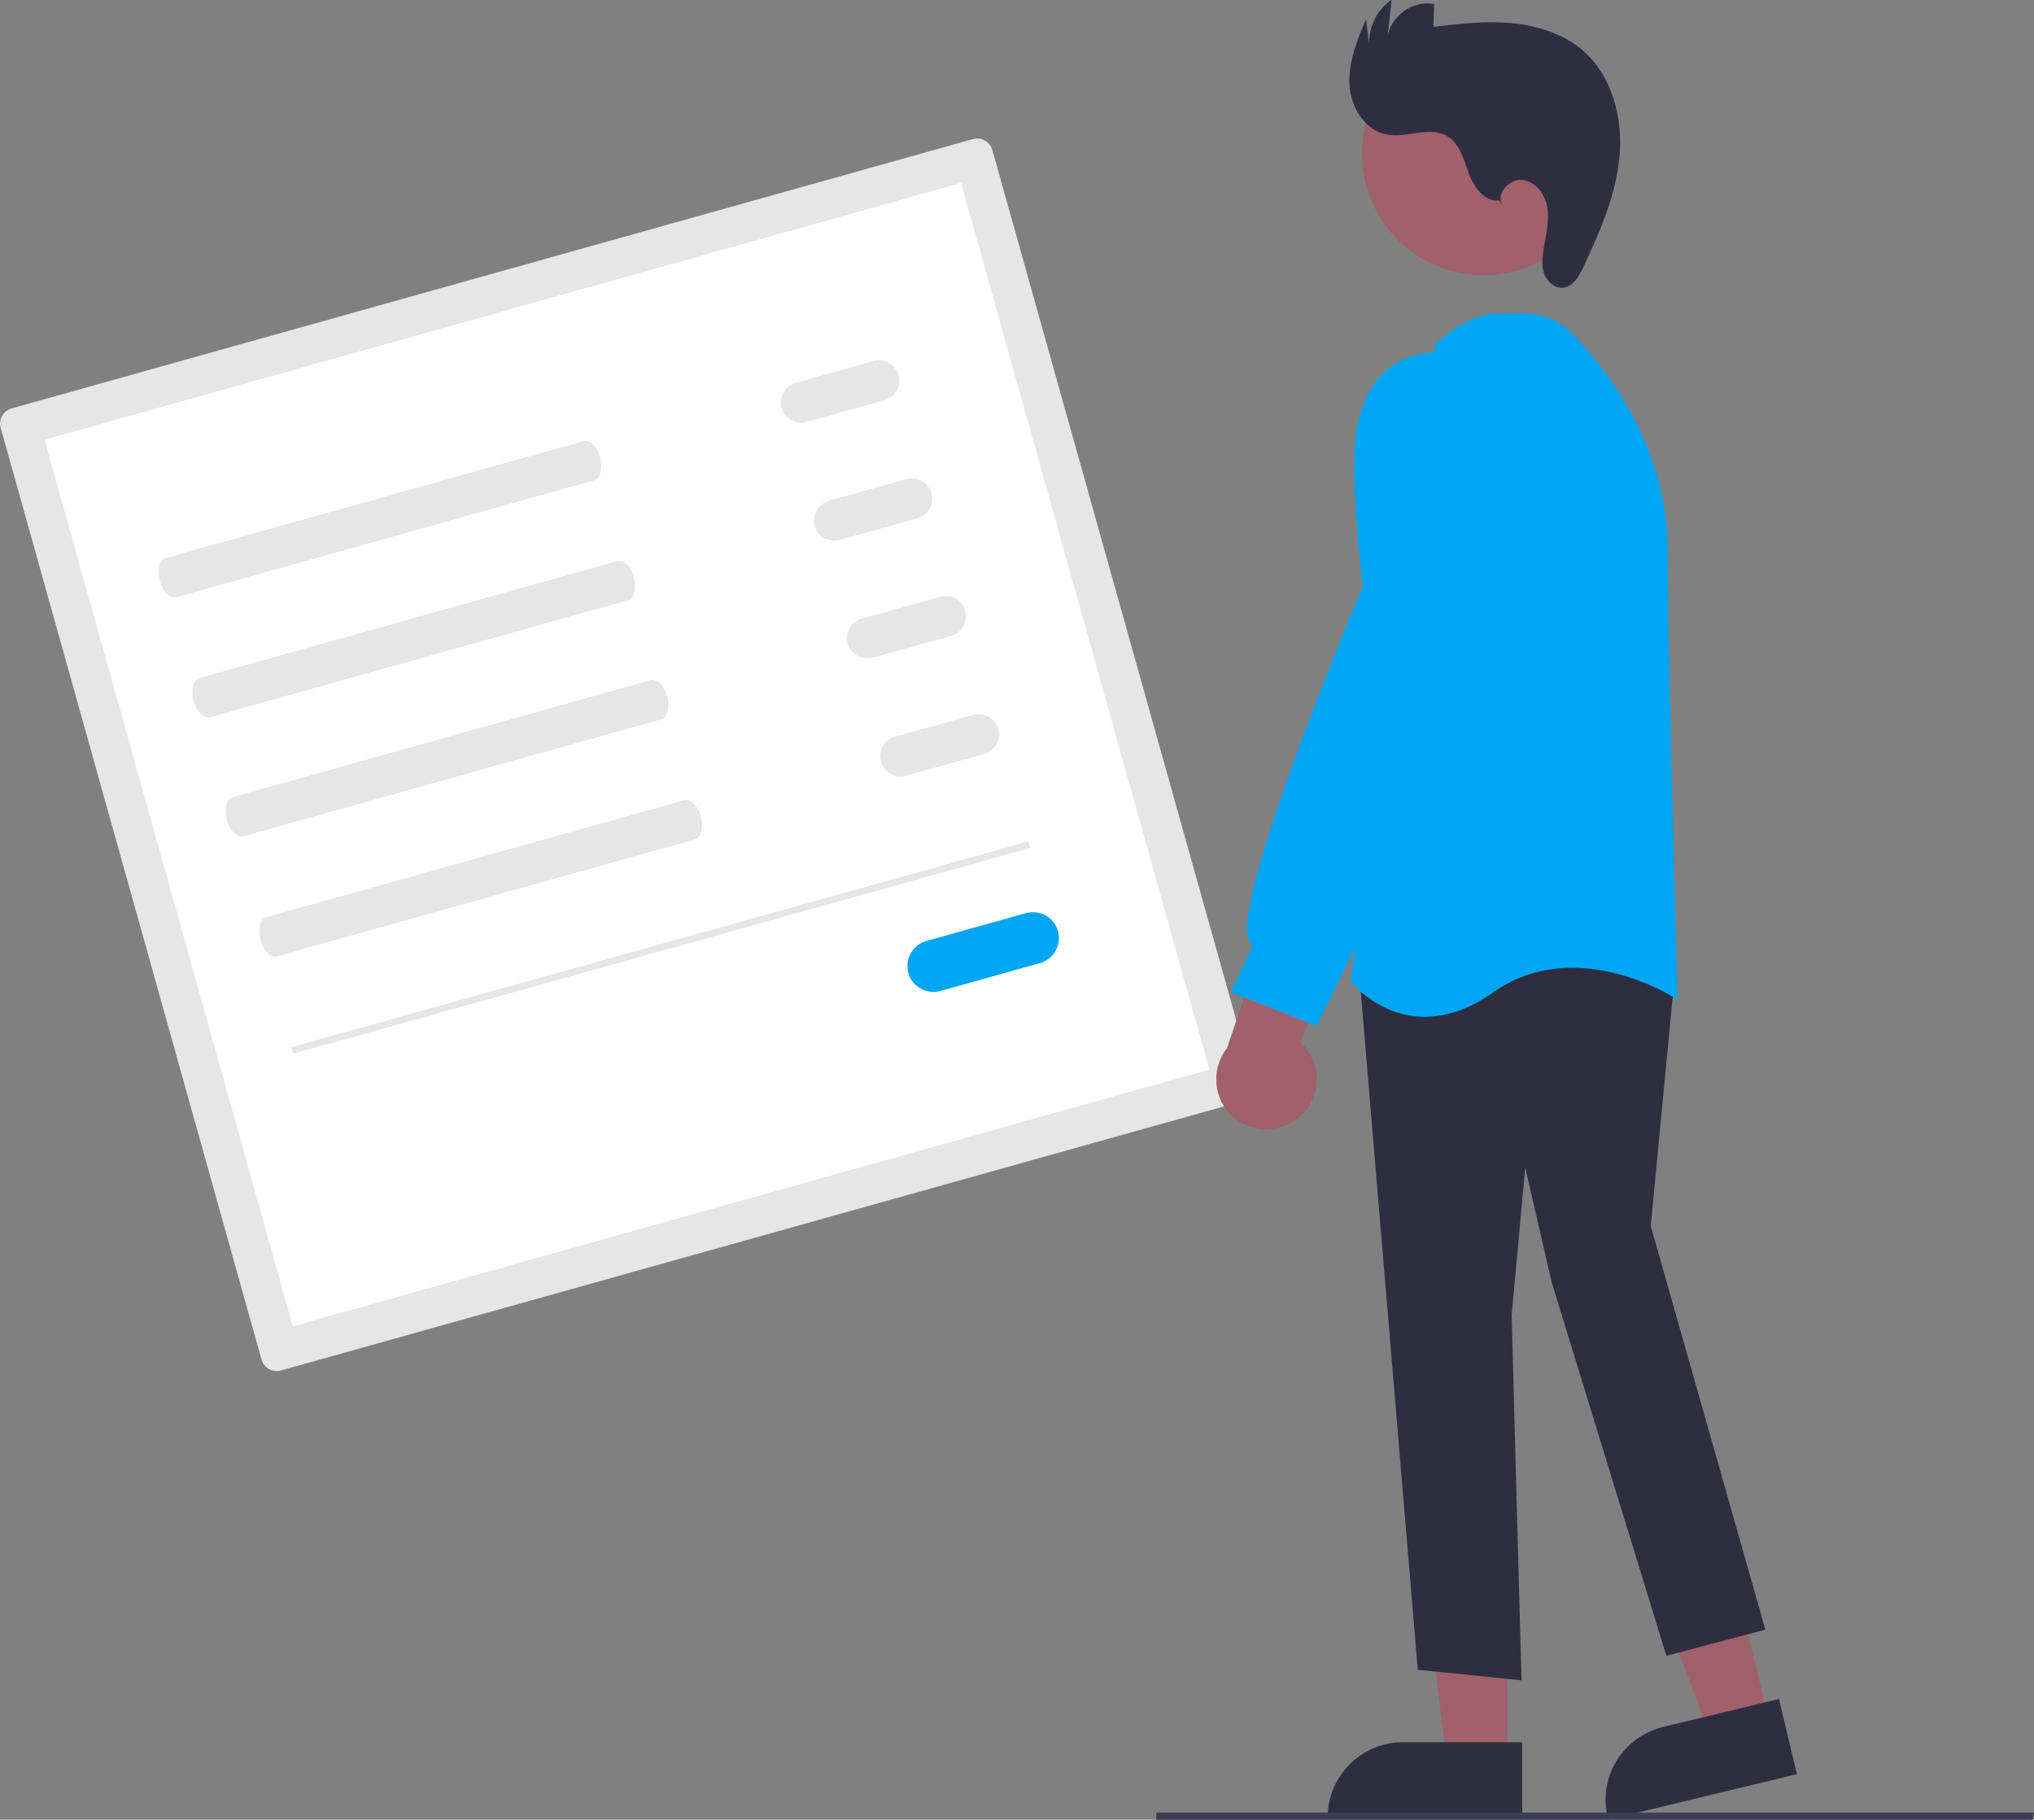
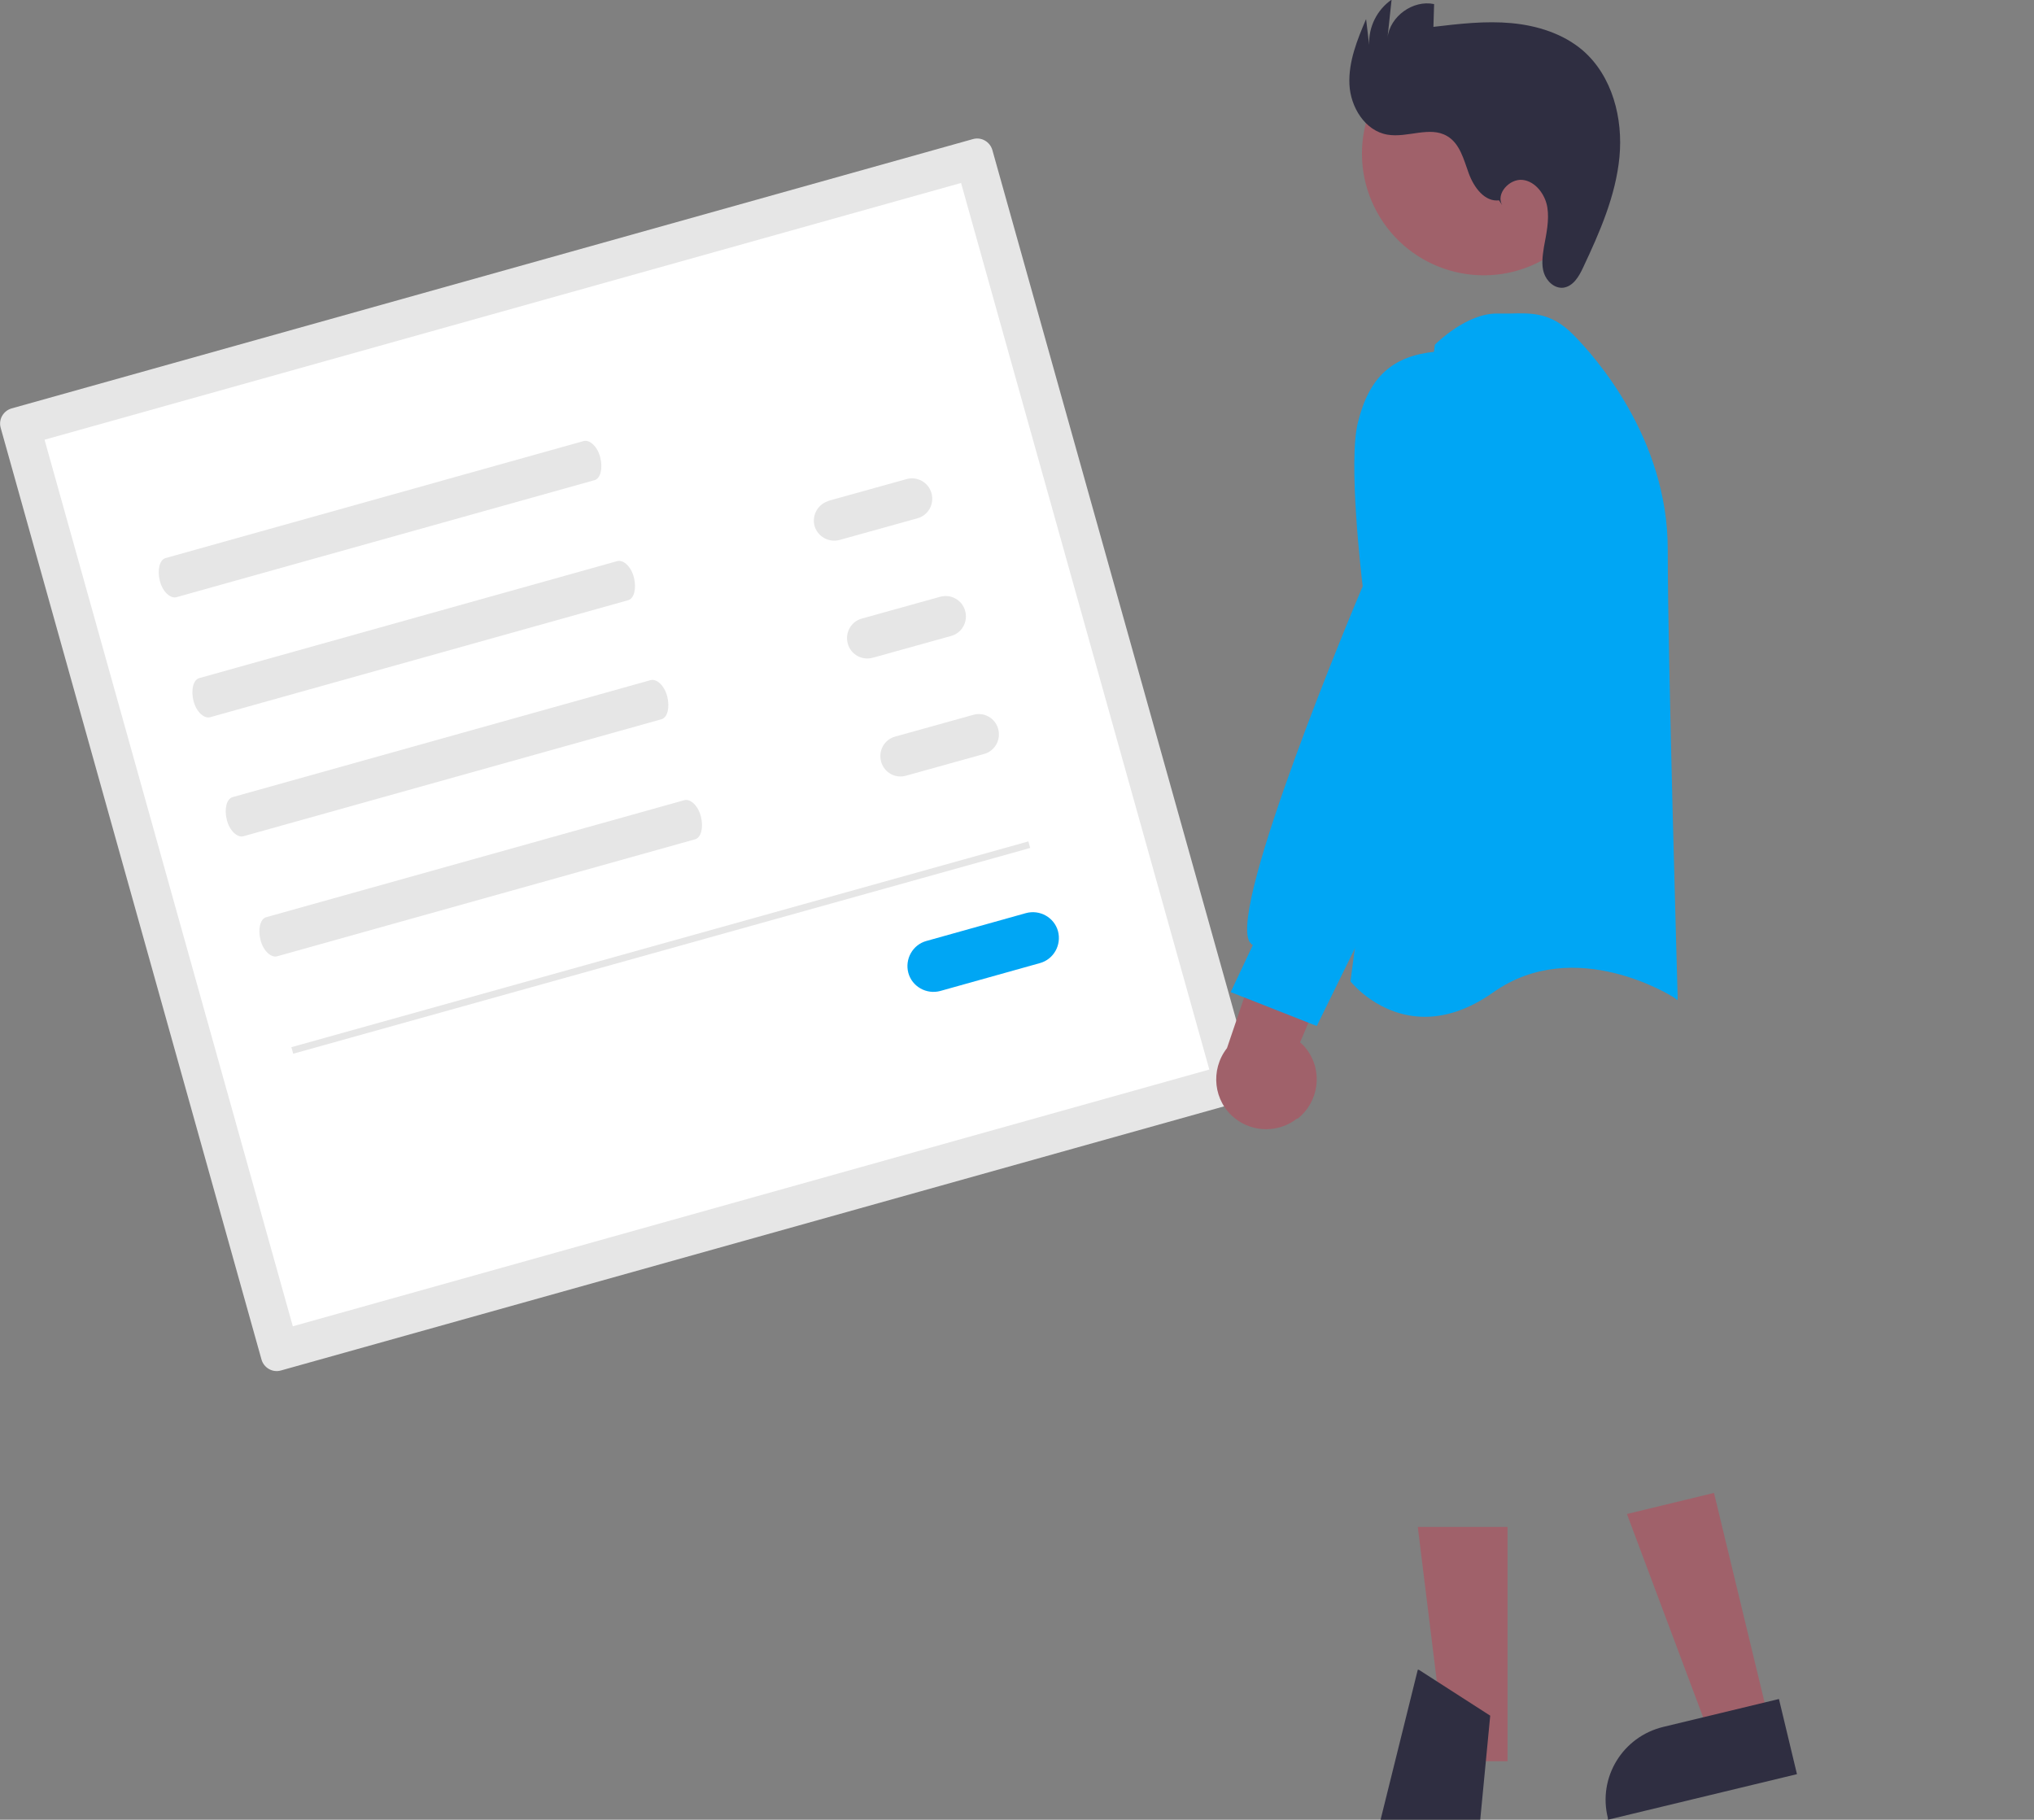
<svg xmlns="http://www.w3.org/2000/svg" id="Ebene_1" version="1.1" viewBox="0 0 598.1 535.1">
  <rect x="0" y="0" width="598.1" height="535.1" fill="#808080" stroke="none" />
  <defs>
    <style>
      .st0 {
        fill: #2f2e41;
      }

      .st1 {
        fill: #e6e6e6;
      }

      .st2 {
        fill: #3f3d56;
      }

      .st3 {
        fill: #00a6f4;
      }

      .st4 {
        fill: #fff;
      }

      .st5 {
        fill: #a0616a;
      }
    </style>
  </defs>
  <path class="st1" d="M3.4,120.1c-2.4.7-3.9,3.2-3.2,5.7l76.7,274c.7,2.4,3.2,3.9,5.7,3.2l282.8-79.2c2.4-.7,3.9-3.2,3.2-5.7L291.8,44.1c-.7-2.4-3.2-3.9-5.7-3.2L3.4,120.1Z" />
  <path class="st4" d="M86.1,390l269.5-75.5L282.6,53.8,13.1,129.3l73,260.7Z" />
  <path class="st1" d="M48.7,164.1c-1.8.5-2.5,3.5-1.7,6.7s3.1,5.3,4.9,4.8l122.9-34.4c1.8-.5,2.5-3.5,1.7-6.7s-3.1-5.3-4.9-4.8l-122.9,34.4Z" />
  <path class="st1" d="M58.6,199.4c-1.8.5-2.5,3.5-1.7,6.7s3.1,5.3,4.9,4.8l122.9-34.4c1.8-.5,2.5-3.5,1.7-6.7s-3.1-5.3-4.9-4.8l-122.9,34.4Z" />
  <path class="st1" d="M68.4,234.4c-1.8.5-2.5,3.5-1.7,6.7s3.1,5.3,4.9,4.8l122.9-34.4c1.8-.5,2.5-3.5,1.7-6.7s-3.1-5.3-4.9-4.8l-122.9,34.4Z" />
  <path class="st1" d="M78.3,269.7c-1.8.5-2.5,3.5-1.7,6.7s3.1,5.3,4.9,4.8l122.9-34.4c1.8-.5,2.5-3.5,1.7-6.7s-3.1-5.3-4.9-4.8l-122.9,34.4Z" />
-   <path class="st1" d="M234,112.6c-3.2.9-5,4.2-4.2,7.3.9,3.2,4.2,5,7.3,4.2,0,0,0,0,0,0l23-6.4c3.2-.9,5-4.2,4.1-7.4-.9-3.2-4.2-5-7.4-4.1l-23,6.4Z" />
  <path class="st1" d="M243.7,147.3c-3.2.9-5,4.2-4.2,7.3.9,3.2,4.2,5,7.3,4.2,0,0,0,0,0,0l23-6.4c3.2-.9,5-4.2,4.1-7.4-.9-3.2-4.2-5-7.4-4.1l-23,6.4Z" />
  <path class="st1" d="M253.4,181.9c-3.2.9-5,4.2-4.1,7.4.9,3.2,4.2,5,7.4,4.1,0,0,0,0,0,0l23-6.4c3.2-.9,5-4.2,4.1-7.4-.9-3.2-4.2-5-7.4-4.1l-23,6.4Z" />
  <path class="st1" d="M263.2,216.6c-3.2.9-5,4.2-4.1,7.4.9,3.2,4.2,5,7.3,4.1l23-6.4c3.2-.9,5-4.2,4.1-7.4-.9-3.2-4.2-5-7.3-4.1l-23,6.4Z" />
  <path class="st3" d="M272.4,276.7c-4,1.1-6.4,5.3-5.3,9.4,1.1,4,5.3,6.4,9.4,5.3,0,0,0,0,0,0l29.3-8.2c4-1.1,6.4-5.3,5.3-9.4-1.1-4-5.3-6.4-9.4-5.3h0l-29.3,8.2Z" />
  <rect class="st1" x="82" y="277.4" width="225" height="2" transform="translate(-67.9 62.8) rotate(-15.6)" />
  <polygon class="st5" points="520.2 506.1 502.8 510.3 478.4 445.2 504 439 520.2 506.1" />
  <path class="st0" d="M472.8,535.1v-.5c-3-11.9,4.3-23.9,16.3-26.8l34-8.2,5.3,22.1-55.6,13.4Z" />
  <polygon class="st5" points="443.3 517.9 425.4 517.9 416.9 449 443.3 449 443.3 517.9" />
-   <path class="st0" d="M447.6,535h-57.2v-.5c0-12.3,9.9-22.2,22.2-22.2h35s0,22.7,0,22.7Z" />
-   <path class="st0" d="M416.9,491l-17.4-206.9,71.9-13.2h.3c0,0,21,13.5,21,13.5l-7.3,76.1,33.7,118.7-29.1,7.7-33.8-110.1-7.7-33.5-4,43.5,2.9,107.3-30.6-3.1Z" />
+   <path class="st0" d="M416.9,491h.3c0,0,21,13.5,21,13.5l-7.3,76.1,33.7,118.7-29.1,7.7-33.8-110.1-7.7-33.5-4,43.5,2.9,107.3-30.6-3.1Z" />
  <path class="st3" d="M397.3,288.8l-.2-.2,24.8-187v-.2s.2-.2.2-.2c.4-.4,9.1-9,18-9s2.5,0,3.7,0c6.8-.2,12.3-.3,18.7,6.1,6.5,6.5,27.9,30.5,27.9,63.2s2.9,130.2,2.9,131.2v1.4s-1.1-.8-1.1-.8c-.3-.2-29-18.5-53.1-1.5-7.5,5.3-14.3,7.2-20.1,7.2-13.5,0-21.6-10.1-21.7-10.2Z" />
  <circle class="st5" cx="436.4" cy="45.4" r="35.8" transform="translate(31.7 214.9) rotate(-28.7)" />
  <path class="st5" d="M381.5,329c6.4-5,7.6-14.2,2.6-20.6-.5-.7-1.1-1.3-1.8-1.9l20.3-48-26.6,4.9-15.2,44.8c-5,6.4-4,15.7,2.4,20.7,5.3,4.2,12.9,4.2,18.2,0h0Z" />
  <path class="st3" d="M361.9,291.7l6.5-13.8c-.4-.2-.7-.6-1-1-6.1-10.6,30.8-98.7,33.3-104.5-.4-3.2-4.3-36.8-1.4-48.2,3.3-13.4,10.2-19.6,22.9-20.8,14-1.3,17.8,17.7,17.9,17.9v49s-16.1,56.4-16.1,56.4l-36.8,75-25.4-10Z" />
  <path class="st0" d="M440.9,58.9c-4.3.6-7.5-3.8-9-7.9s-2.6-8.8-6.4-11c-5.1-3-11.6.6-17.5-.4-6.6-1.1-10.9-8.1-11.2-14.8s2.3-13.1,4.9-19.2l.9,7.6c-.2-5.3,2.3-10.3,6.6-13.3l-1.2,11.2c.7-6.3,7.5-11.2,13.7-9.9l-.2,6.7c7.6-.9,15.3-1.8,22.9-1.1s15.3,3.1,21.1,8.1c8.6,7.5,11.8,19.9,10.7,31.3s-5.8,22.1-10.7,32.5c-1.2,2.6-2.9,5.5-5.8,5.9-2.6.3-4.9-1.9-5.7-4.3s-.4-5.1,0-7.7c.7-3.8,1.6-7.8,1-11.6s-3.5-7.7-7.3-8.1-7.9,4-6,7.4l-1-1.5Z" />
-   <polygon class="st2" points="597.7 535.1 340 535.1 340 533 598.1 533 597.7 535.1" />
</svg>